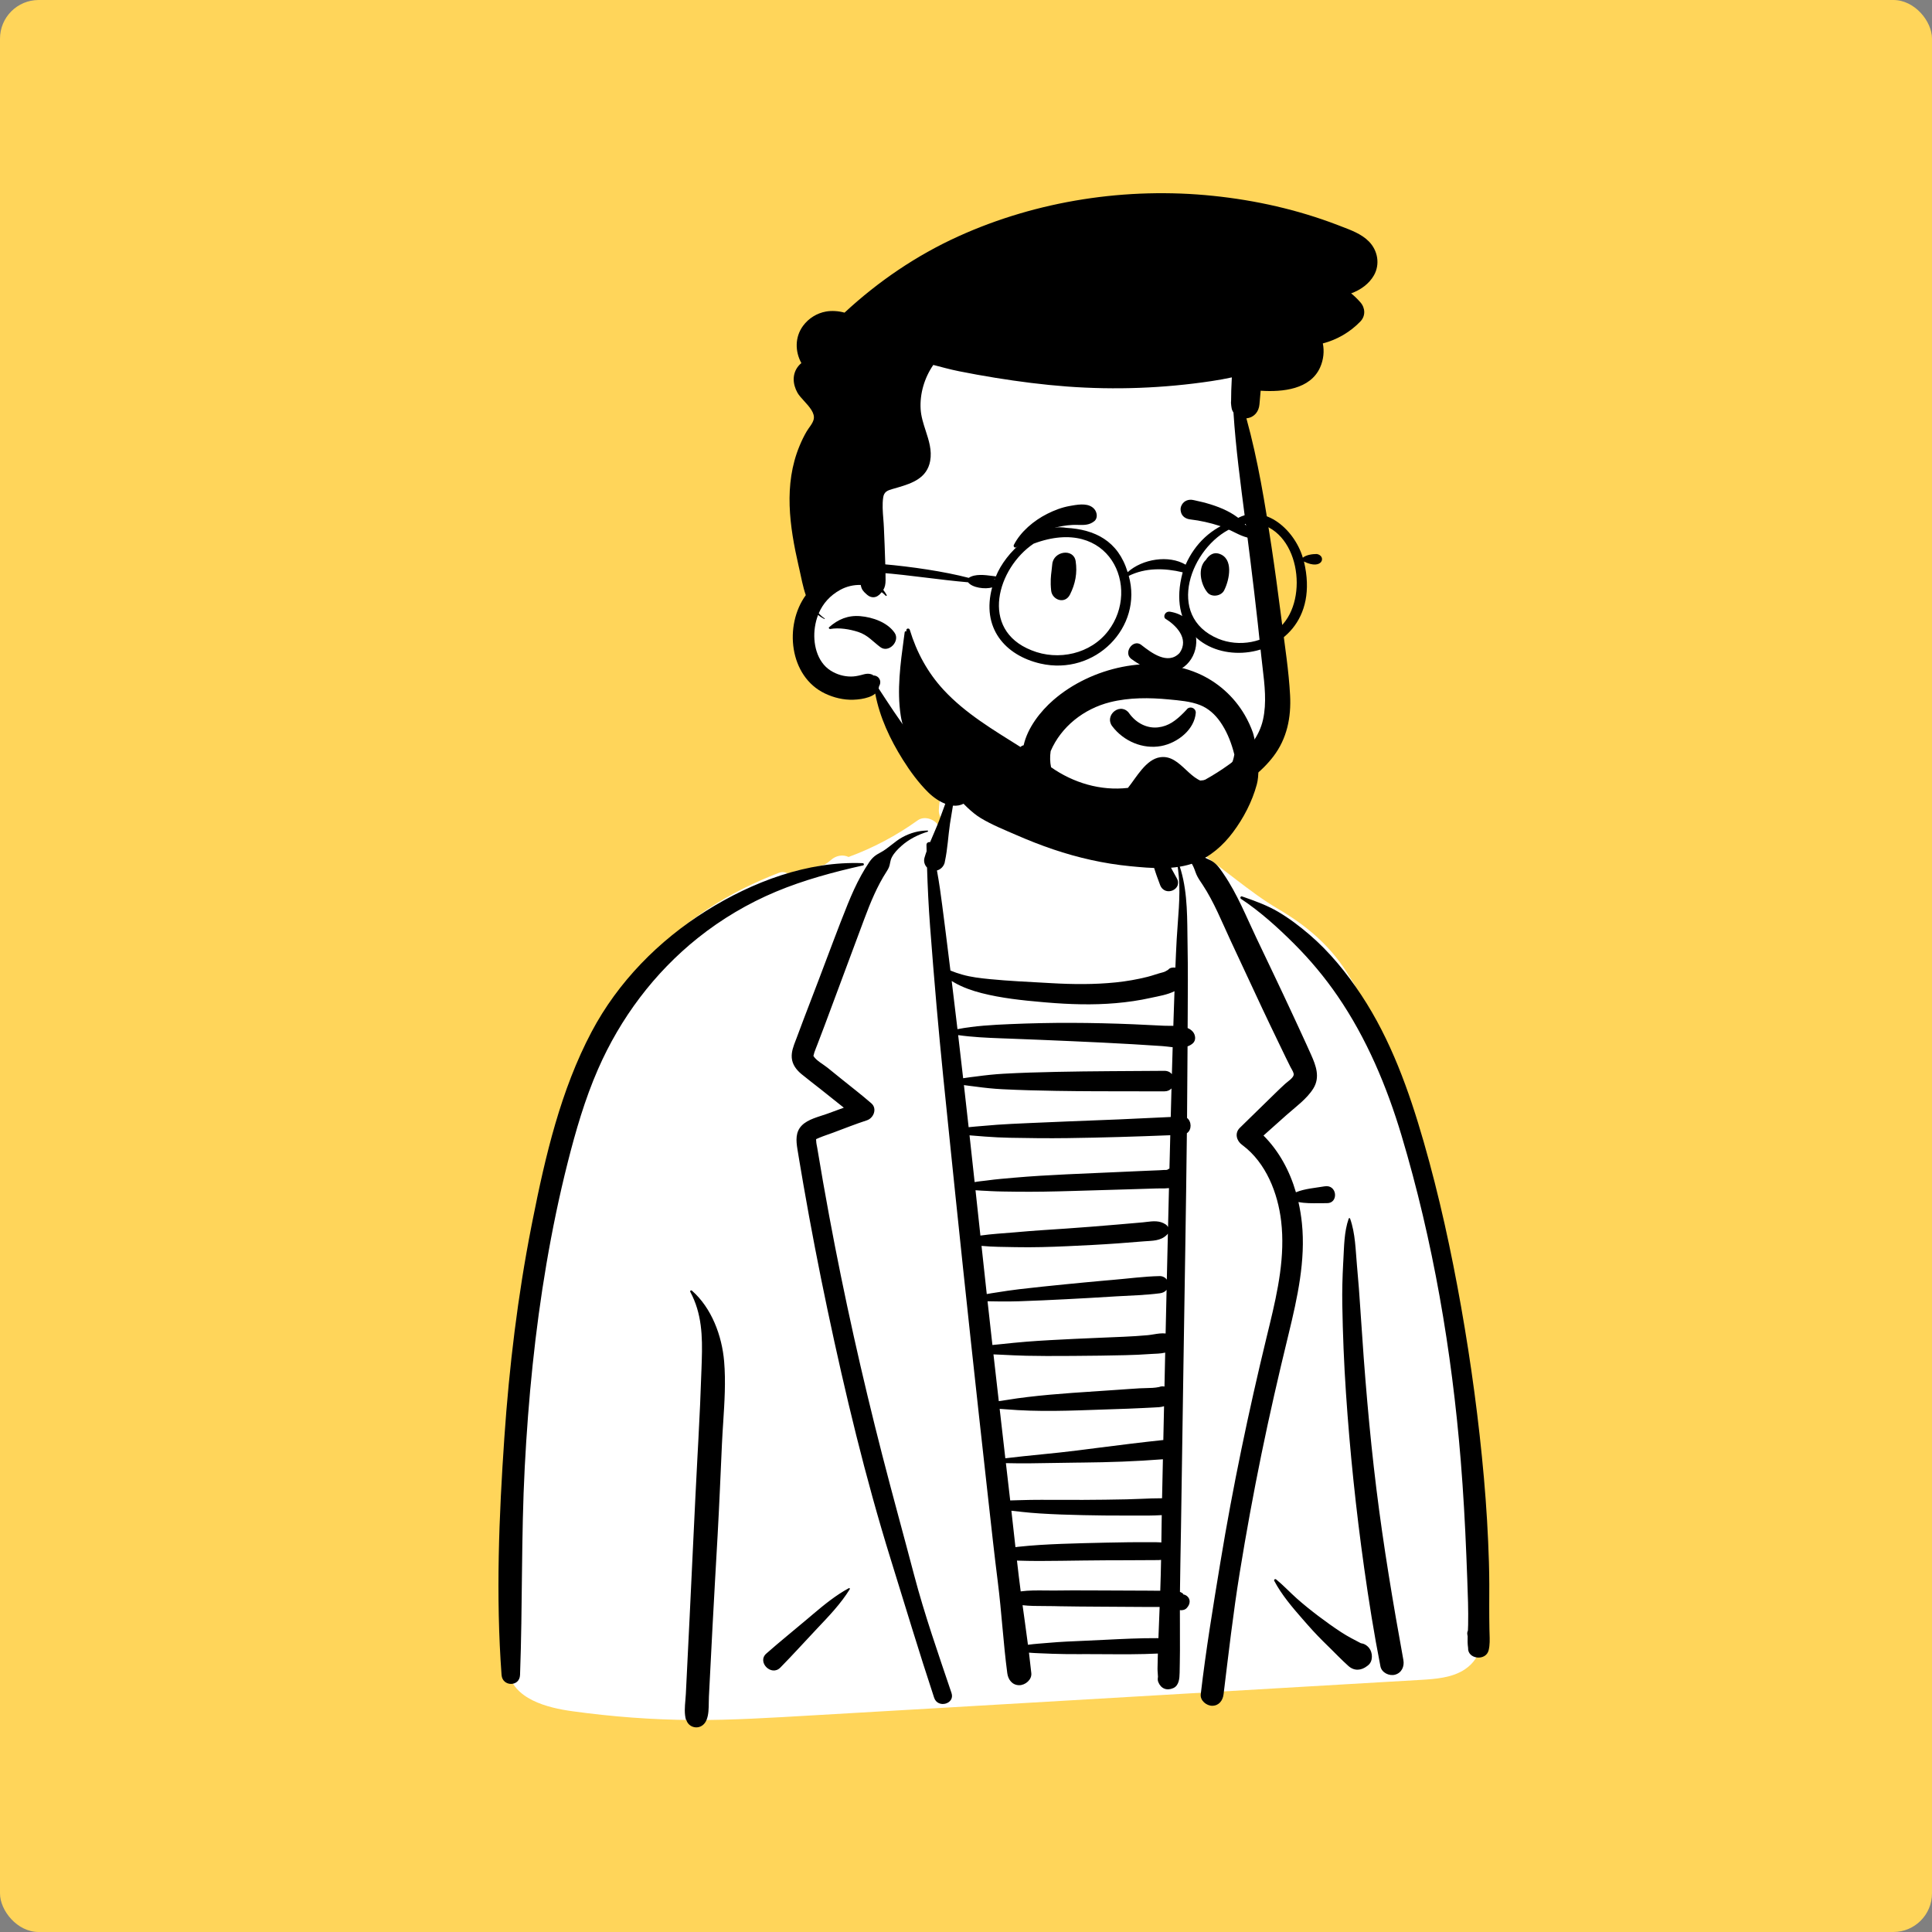
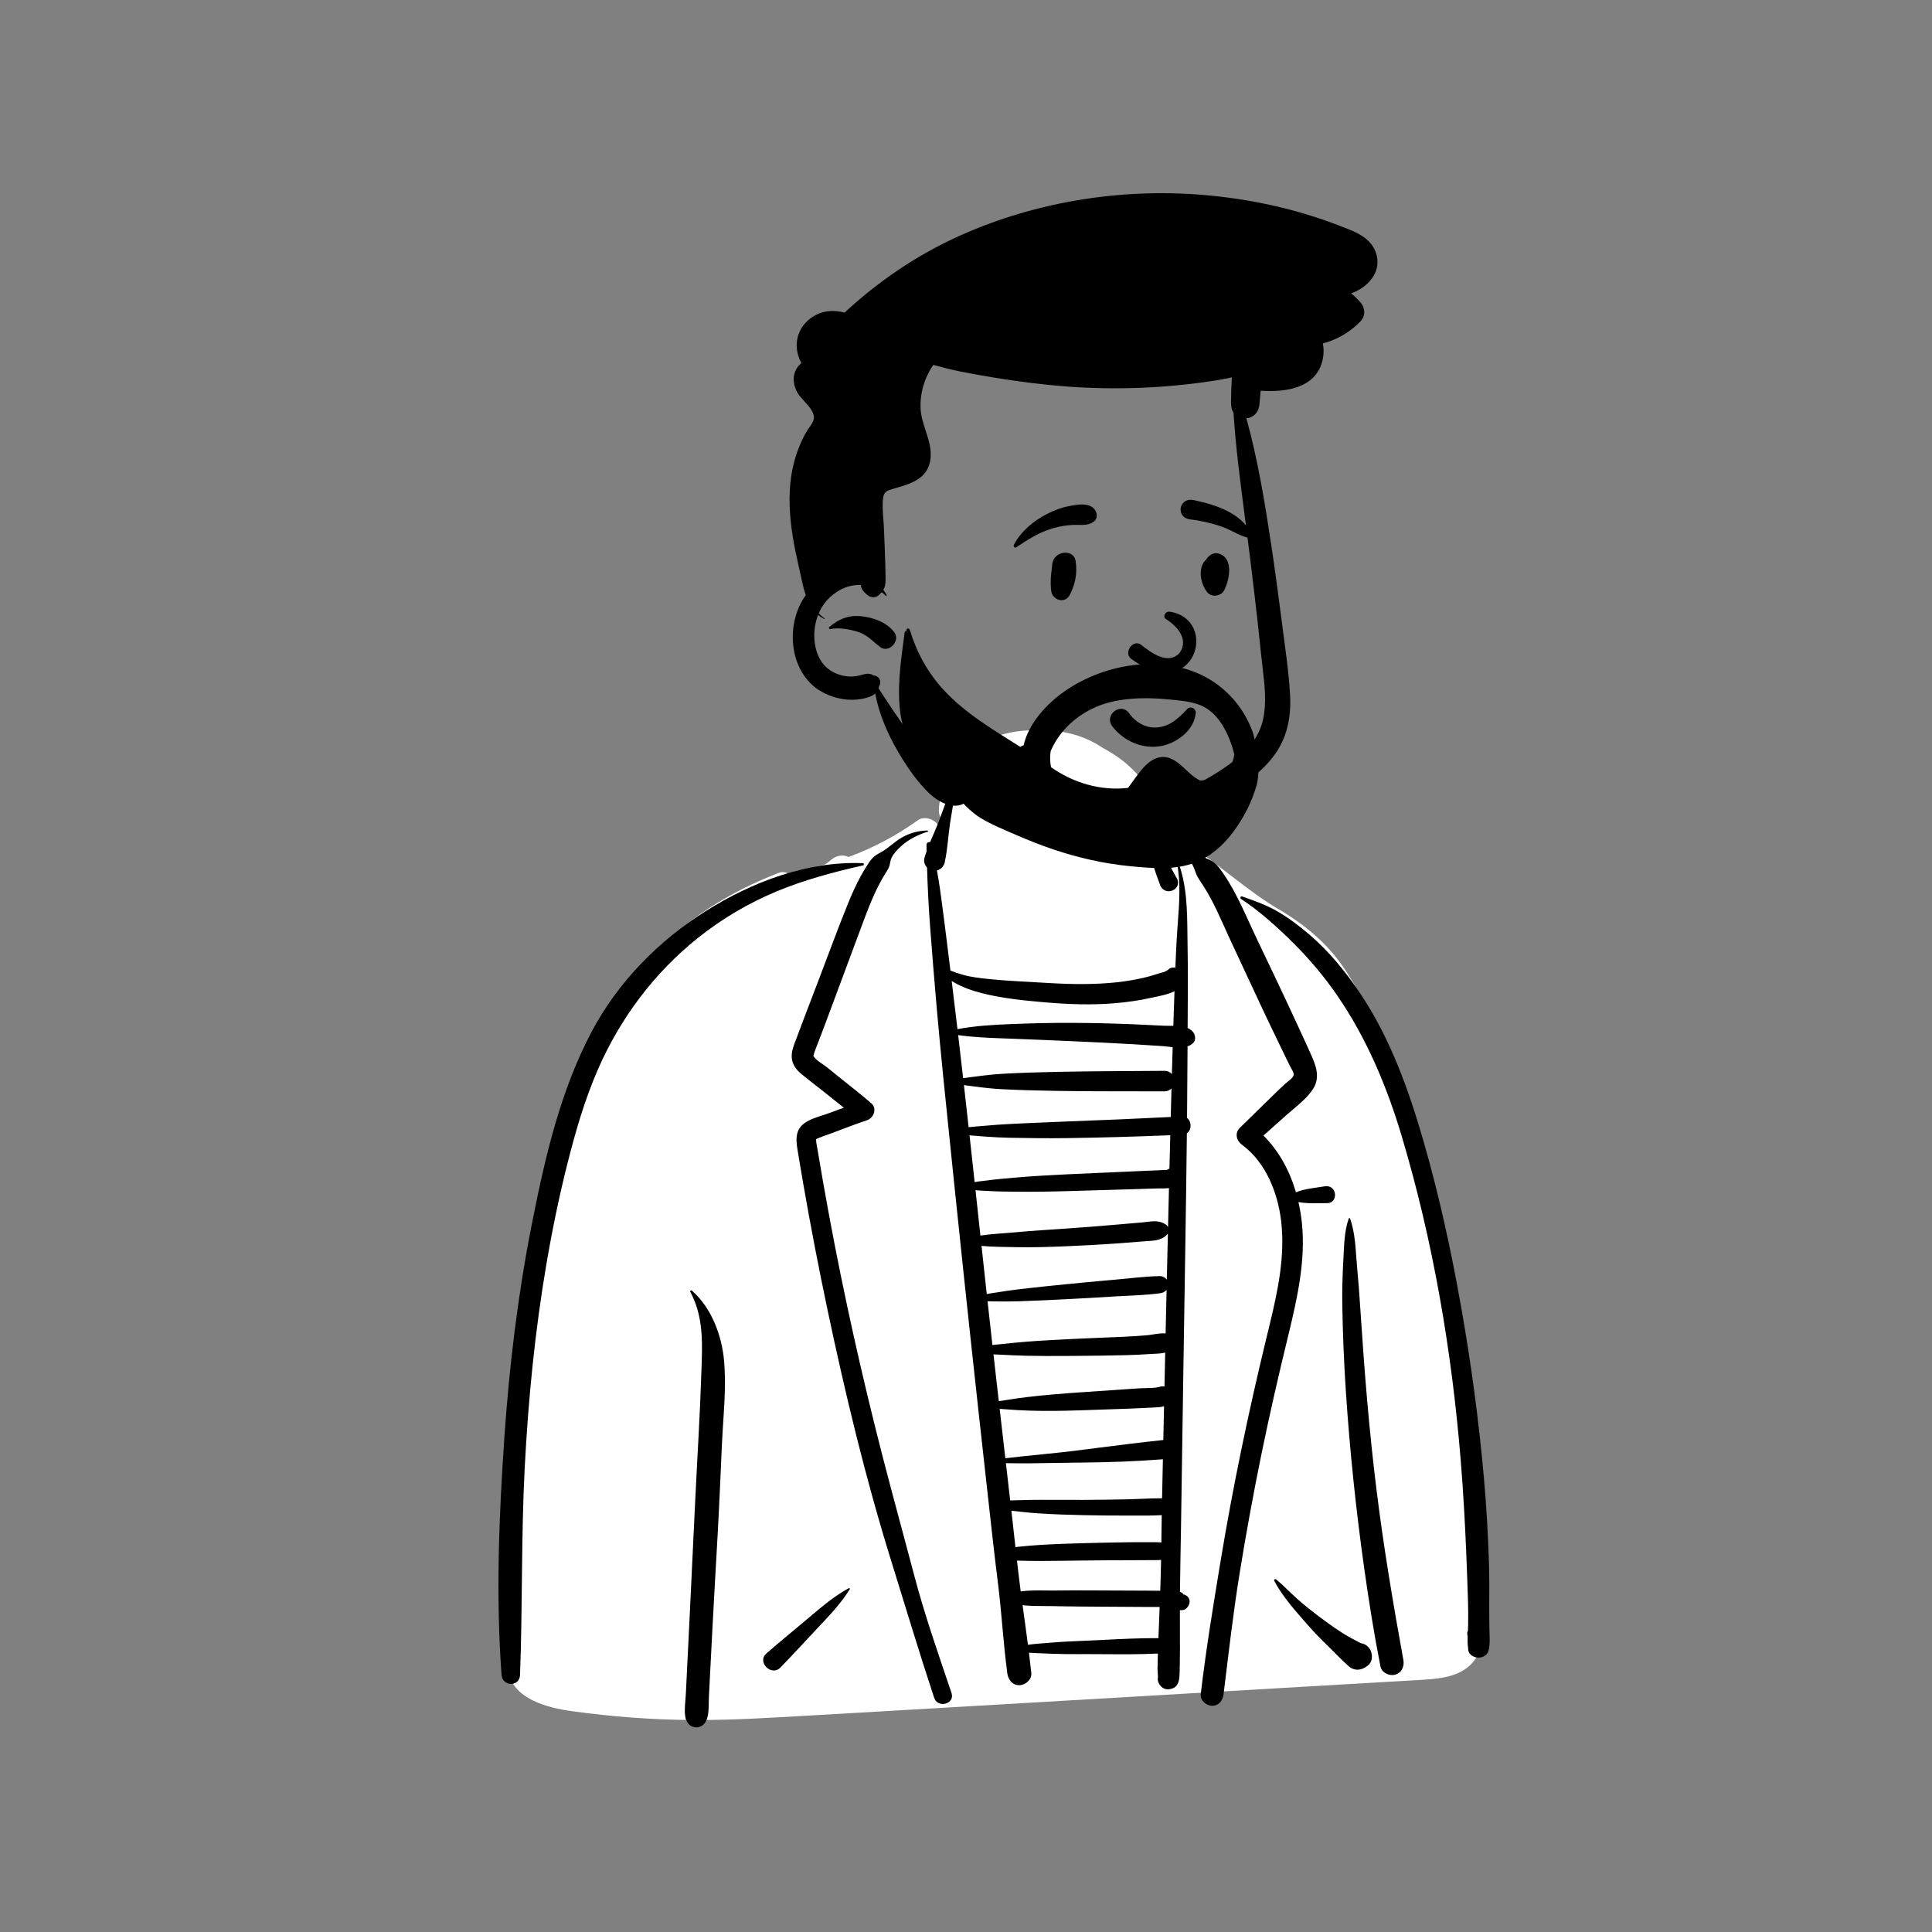
<svg xmlns="http://www.w3.org/2000/svg" viewBox="-350 -150 1500 1500" style="width: 585px; height: 585px; justify-content: center; align-self: center; transform: scale(1, 1);">
  <rect x="-350" y="-150" width="1500" height="1500" fill="#808080" stroke="none" />
-   <rect x="-350" y="-150" width="100%" height="100%" fill="#FFD55A" rx="30" />
  <g transform="rotate(0 421.797 595.566)">
    <g transform="translate(0 459)">
      <path d="M757.879 690.381C756.284 660.747 754.324 631.136 751.978 601.551C747.303 542.621 741.182 483.645 730.996 425.392C720.947 367.916 706.883 312.027 686.621 257.258C677.221 231.848 667.041 210.171 652.273 187.329C638.309 165.732 620.49 151.098 598.29 138.061C578.288 126.315 555.051 105.935 535.867 92.781C527.858 87.29 511.38 87.656 505.888 79.533C498.696 68.896 503.359 52.615 496.109 42.013C487.822 29.891 476.212 20.474 463.12 13.633C448.831 3.957 432.001 -0.423 415.126 0.18C390.242 -1.329 365.18 6.593 349.204 26.847C341.232 36.955 336.577 48.617 335.933 61.53C335.765 64.889 336.844 67.537 338.62 69.449C337.567 70.857 336.519 72.266 335.478 73.683C332.21 68.843 324.572 66.271 319.482 69.924C302.83 81.877 284.833 91.381 265.838 98.348C261.394 96.245 256.014 97.219 252.207 100.652C250.662 102.044 249.023 103.235 247.31 104.246C240.267 106.155 233.115 107.75 225.857 108.983C223.585 109.368 221.66 110.658 220.2 112.397C218.037 110.375 215.064 109.404 211.744 110.67C173.409 125.283 137.207 147.984 109.69 178.74C79.204 212.813 63.192 255.198 51.002 298.622C37.806 345.629 29.373 393.806 22.29 442.064C15.113 490.961 8.044 540.049 3.106 589.229C0.327 616.905 -0.733 644.832 0.525 672.63C1.152 686.522 2.421 700.37 4.442 714.13C4.913 717.349 5.406 721.057 6.2 724.758C3.787 724.289 0.913 726.329 1.402 729.594C4.808 752.335 32.302 758.959 51.264 761.577C82.281 765.86 113.459 768.235 144.774 768.418C175.547 768.597 206.315 766.622 237.024 764.853C268.508 763.04 299.991 761.218 331.474 759.372C457.613 751.977 583.759 744.662 709.899 737.264C721.423 736.588 734.582 735.673 744.453 728.989C757.984 719.825 758.68 705.263 757.879 690.381L757.879 690.381Z" transform="translate(43 -42)" fill="#FFFFFF" stroke="none" />
      <path d="M353.236 0.226C353.473 -0.181 354.101 0 354.109 0.463C354.23 7.644 352.99 14.941 351.767 22.138C351.348 24.6 350.932 27.05 350.572 29.48C349.157 39.044 348.703 49.139 346.656 58.601C346.614 59.042 346.529 59.476 346.408 59.903L346.31 60.227C345.446 62.878 343.199 65.125 340.442 65.827C341.309 70.631 342.126 75.443 342.813 80.281C343.993 88.597 345.07 96.925 346.129 105.255L347.397 115.253C348.594 124.675 349.758 134.101 350.909 143.528C353.836 144.752 356.823 145.762 359.882 146.637C366.927 148.653 374.143 149.473 381.413 150.186C396.219 151.638 411.138 152.311 425.995 153.136L429.178 153.315C445.882 154.272 462.677 154.442 479.339 152.728C487.601 151.878 495.798 150.452 503.855 148.431C507.949 147.404 511.928 145.87 516.014 144.866C517.369 144.533 518.58 143.765 519.938 142.945C520.541 142.183 521.387 141.606 522.489 141.383L522.788 141.331L523.083 141.288L523.185 141.242L523.177 141.274C524.013 141.161 524.807 141.162 525.556 141.264C525.854 133.914 526.177 126.564 526.582 119.216C526.811 115.057 527.125 110.861 527.441 106.644C528.623 90.848 529.826 74.769 526.664 59.328C526.53 58.67 527.425 58.438 527.658 59.054C534.512 77.111 534.719 96.64 534.922 115.795C534.952 118.61 534.982 121.417 535.032 124.21C535.353 141.854 535.247 159.509 535.141 177.159L535.141 177.248C535.119 180.892 535.097 184.537 535.079 188.181C536.606 188.831 537.968 189.712 539.047 190.948C541.202 193.418 541.822 197.712 539.047 200.096C537.817 201.153 536.456 201.887 535.012 202.396C534.935 220.919 534.804 239.444 534.618 257.968C538.141 260.689 538.47 267.15 534.485 269.835C533.822 329.823 532.732 389.813 531.828 449.792L529.934 575.63C529.682 592.396 529.264 609.161 529.114 625.925L529.233 625.972L529.653 626.166C530.358 626.498 531.409 627.034 531.626 627.582C531.683 627.726 531.698 627.824 531.691 627.898C532.847 628.06 533.992 628.606 534.983 629.546C537.429 631.87 536.932 635.373 534.983 637.74L534.462 638.373C533.247 639.848 530.94 640.416 529.056 640.116C529.063 643.51 529.074 646.904 529.085 650.299C529.108 657.368 529.132 664.438 529.109 671.507C529.099 674.703 529.05 677.899 528.995 681.095L528.863 688.758C528.776 693.13 528.388 698.688 523.909 700.652C518.856 702.869 514.325 701.053 512.279 695.921C511.725 694.531 511.844 693.236 512.046 691.862C512.02 690.998 511.948 690.076 511.876 689.156C511.777 687.877 511.677 686.602 511.7 685.488L511.867 677.499C511.893 676.267 511.943 675.036 511.978 673.804L511.832 673.819C498.225 674.48 484.546 674.395 470.891 674.311C466.528 674.284 462.168 674.257 457.814 674.255L449.815 674.266C443.142 674.272 436.454 674.236 429.79 673.981L427.292 673.875C422.303 673.641 417.056 673.566 411.884 673.12C412.543 678.429 413.159 683.742 413.708 689.06C414.228 694.103 409.023 698.388 404.38 698.388C398.866 698.388 395.712 694.054 395.052 689.06C391.936 665.504 390.661 641.728 387.684 618.157C385.018 597.045 382.706 575.885 380.356 554.733L379.57 547.682C370.97 470.706 362.62 393.701 354.633 316.658L350.915 280.643C347.159 244.343 343.381 208.041 340.195 171.688C338.373 150.904 336.694 130.116 335.114 109.312C333.955 94.028 333.227 78.829 332.753 63.575C330.884 61.652 329.947 58.844 330.775 55.944C331.259 54.252 331.822 52.569 332.416 50.889C332.379 49.238 332.34 47.588 332.308 45.935C332.278 44.371 333.866 43.566 335.137 43.825C337.447 38.232 339.991 32.687 342.114 27.148C345.55 18.182 348.382 8.521 353.236 0.226ZM504.361 17.19C504.06 16.619 503.145 16.758 502.99 17.369C502.082 20.949 502.348 24.958 502.6 28.749C502.654 29.556 502.707 30.352 502.748 31.132C503.018 36.313 503.851 41.482 504.786 46.581C506.701 57.032 509.866 67.258 513.717 77.148C517.447 86.732 531.64 80.483 526.571 71.729C521.453 62.888 517.16 53.717 513.521 44.173C511.779 39.605 510.306 34.947 508.727 30.323C507.26 26.022 506.474 21.204 504.361 17.19ZM333.236 35.746C333.734 35.596 333.652 34.825 333.112 34.825C326.176 34.901 319.89 36.651 313.78 39.931C307.555 43.272 302.69 48.706 296.491 51.947C292.614 53.974 290.343 55.765 287.841 59.439C285.608 62.715 283.553 66.112 281.637 69.583C277.663 76.781 274.3 84.276 271.214 91.891C263.414 111.133 256.311 130.683 248.895 150.076L237.225 180.595C235.339 185.525 233.5 190.471 231.666 195.42L231.487 195.899C231.247 196.535 231 197.172 230.752 197.811C229.069 202.149 227.357 206.564 227.725 211.276C228.139 216.564 231.377 220.739 235.348 223.991C240.164 227.933 245.127 231.709 250.013 235.563C256.07 240.34 262.067 245.226 268.139 250.006C264.017 251.529 259.879 253.006 255.771 254.539L255.302 254.711C248.846 257.053 240.423 258.822 235.517 263.816C230.492 268.931 231.077 275.665 232.105 282.129L233.604 291.198C234.633 297.364 235.683 303.526 236.754 309.685C242.41 342.215 248.655 374.643 255.483 406.947C269.259 472.126 284.835 537.148 304.601 600.788C315.726 636.604 326.499 672.529 338.275 708.143C341.087 716.646 354.628 712.969 351.745 704.43C341.527 674.149 330.826 643.674 322.693 612.755C314.54 581.755 305.984 550.861 298.006 519.814C282.211 458.335 268.362 396.38 256.77 333.969C253.493 316.32 250.388 298.64 247.459 280.93C247.199 279.36 246.746 277.695 246.713 276.097C246.703 275.622 246.657 275.295 246.624 275.06C246.551 274.539 246.54 274.461 247.108 274.206L249.222 273.293C252.694 271.843 256.351 270.7 259.864 269.386C268.56 266.132 277.209 262.69 286.037 259.814C291.305 258.097 294.244 250.733 289.52 246.621C282 240.072 274.048 233.979 266.295 227.71L255.421 218.919C252.263 216.366 246.692 213.43 244.603 209.916L244.519 209.769C244.765 209.337 245.093 207.558 245.196 207.263C245.946 205.102 246.828 202.983 247.648 200.848C249.543 195.92 251.439 190.993 253.283 186.045C256.621 177.083 259.96 168.12 263.297 159.158L273.654 131.343L284.018 103.532C288.777 90.777 293.982 78.038 301.409 66.569L301.632 66.221C302.933 64.171 303.571 62.745 304.016 60.185L304.102 59.71C304.37 58.293 304.735 56.926 305.396 55.632C307.122 52.25 309.937 49.399 312.733 46.887C318.577 41.637 325.74 38 333.236 35.746ZM520.165 48.512C528.066 47.762 534.176 50.133 541.188 52.855C541.747 53.072 542.312 53.291 542.883 53.511C546.257 54.808 549.452 56.307 552.689 57.859C556.742 59.802 559.348 63.237 561.843 66.87L563.177 68.827C573.568 84.051 580.558 101.615 588.445 118.19C597.671 137.579 606.989 156.926 616.018 176.407L620.474 186.005C622.702 190.804 624.923 195.606 627.11 200.423L630.891 208.807C634.688 217.31 638.093 226.305 632.68 235.077C627.647 243.235 618.724 249.547 611.659 255.853C605.765 261.115 599.87 266.376 593.973 271.636C606.162 283.842 614.345 299.211 619.155 315.693C625.989 312.846 634.33 312.3 641.396 311.068C651.287 309.344 652.499 324.318 643.164 324.135C641.252 324.097 639.248 324.125 637.196 324.152C631.86 324.225 626.22 324.301 621.11 323.252C622.339 328.668 623.231 334.166 623.798 339.679C626.77 368.574 620.276 397.637 613.504 425.595L612.946 427.89C605.591 458.15 598.617 488.489 592.378 519C586.125 549.576 580.5 580.281 575.507 611.088C570.425 642.445 566.829 673.975 562.964 705.498C562.379 710.269 559.377 714.358 554.105 714.358C549.713 714.358 544.693 710.259 545.245 705.498C549.233 671.17 554.889 637.022 560.508 602.929C570.187 544.216 582.368 486.014 596.381 428.194L598.829 418.125C605.134 392.01 610.854 365.102 607.691 338.165C605.115 316.23 595.944 292.844 577.818 279.22L577.266 278.81C573.032 275.705 571.403 269.767 575.573 265.678C578.227 263.076 580.884 260.476 583.542 257.879L599.498 242.301L602.715 239.155C605.398 236.536 608.093 233.933 610.868 231.41C612.548 229.884 617.103 226.974 617.436 224.464C617.609 223.16 616.416 221.072 615.525 219.513C615.296 219.113 615.088 218.747 614.927 218.439L611.325 211.17C609.28 207.025 607.298 202.85 605.301 198.681C601.163 190.045 596.965 181.435 592.917 172.756L568.596 120.644C561.735 105.942 555.623 90.421 546.653 76.829L544.885 74.18C543.409 71.949 542.105 69.801 541.171 67.073C540.274 64.448 539.148 61.566 537.49 59.326C533.605 54.069 526.179 51.087 519.966 49.986C519.068 49.826 519.394 48.586 520.165 48.512ZM282.839 60.163C240.016 58.419 197.26 74.617 161.341 97.127C124.384 120.289 92.788 152.412 72.322 191.075C48.35 236.362 36.39 287.58 26.474 337.587L25.55 342.271C14.943 396.321 8.356 451.14 4.584 506.074C0.389 567.182 -2.124 629.309 2.412 690.46C3.089 699.597 16.409 699.779 16.755 690.46C18.757 636.674 17.6 582.858 20.407 529.08C23.166 476.213 28.351 423.437 37.257 371.236C41.766 344.809 47.189 318.54 53.769 292.551C59.987 267.994 67.108 243.446 77.267 220.194C94.611 180.501 120.951 145.288 154.839 118.216C173.206 103.543 193.828 91.333 215.516 82.265C237.141 73.224 260.234 67.012 283.076 61.912C284.087 61.687 283.813 60.203 282.839 60.163ZM577.297 85.987C576.145 85.59 575.57 87.254 576.503 87.872C591.337 97.696 605.193 110.208 617.767 122.785C630.262 135.284 641.533 148.751 651.523 163.331C674.028 196.173 689.721 233.482 701.104 271.488C725.613 353.331 740.204 438.886 747.114 523.956C749.1 548.396 750.47 572.907 751.455 597.407C751.948 609.667 752.436 621.933 752.775 634.199C752.936 640.016 752.942 645.812 752.848 651.631C752.824 653.061 752.757 654.516 752.682 655.98C752.223 656.912 752.023 657.996 752.258 659.167C752.34 659.576 752.414 659.976 752.482 660.37C752.37 663.422 752.387 666.468 752.819 669.415C752.348 678.273 766.678 679.89 768.786 671.223C769.792 667.089 769.636 662.714 769.483 658.411C769.436 657.11 769.39 655.816 769.377 654.537L769.266 645.821C769.233 642.916 769.214 640.011 769.238 637.104C769.332 625.802 769.343 614.512 769.006 603.214C768.352 581.252 767.051 559.353 765.113 537.467C761.179 493.038 755.193 448.721 747.434 404.8C739.798 361.582 730.446 318.486 718.299 276.298C706.906 236.731 692.797 197.187 669.981 162.658C658.609 145.451 645.23 128.942 629.503 115.517C621.905 109.031 613.952 102.985 605.339 97.91C597.324 93.187 588.237 89.785 579.41 86.718L577.297 85.987ZM351.902 151.645C353.271 162.944 354.619 174.245 355.964 185.548L356.373 189.046C369.698 186.456 383.741 185.697 397.178 185.126C413.113 184.448 429.02 184.099 444.969 184.148C460.902 184.196 476.811 184.573 492.731 185.231C500.686 185.559 508.64 185.939 516.59 186.371C517.995 186.447 519.554 186.448 521.189 186.449C522.1 186.45 523.034 186.45 523.977 186.464C524.034 184.688 524.083 182.912 524.144 181.137C524.386 173.943 524.623 166.749 524.87 159.556C519.493 162.318 512.502 163.432 507.098 164.609L506.481 164.745C497.558 166.749 488.447 168.048 479.339 168.842C461.453 170.402 443.381 169.819 425.512 168.308L422.382 168.04C406.691 166.68 390.423 164.955 375.211 161.072C367.965 159.223 360.474 156.635 353.981 152.884C353.306 152.494 352.609 152.081 351.902 151.645ZM360.786 227.14C359.517 215.978 358.227 204.818 356.912 193.662C367.864 195.21 379.131 195.731 390.211 196.143L397.178 196.397C413.11 196.987 429.042 197.664 444.969 198.357C460.892 199.05 476.819 199.829 492.731 200.742C500.356 201.179 507.978 201.665 515.597 202.197C518.076 202.37 520.755 202.774 523.457 203.059C523.246 210.027 523.041 216.994 522.847 223.961C521.566 222.409 519.615 221.369 516.987 221.39C489.012 221.611 461.015 221.607 433.046 222.201C419.379 222.491 405.723 222.88 392.075 223.652C385.061 224.048 378.054 224.802 371.09 225.749C367.849 226.19 364.26 226.52 360.786 227.14ZM361.389 232.471C362.621 243.362 363.839 254.256 365.041 265.151C368.825 264.719 372.654 264.48 376.267 264.155C383.552 263.502 390.871 262.93 398.178 262.594L412.782 261.916C422.517 261.466 432.251 261.03 441.993 260.675C468.655 259.702 495.316 258.587 521.962 257.226C522.15 249.837 522.344 242.448 522.542 235.059C521.263 236.429 519.415 237.33 516.987 237.324C509.269 237.303 501.549 237.301 493.829 237.298C473.567 237.291 453.3 237.284 433.046 236.951C419.045 236.72 405.06 236.381 391.075 235.663C384.232 235.312 377.351 234.596 370.56 233.655C367.664 233.254 364.495 232.968 361.389 232.471ZM441.993 273.621C468.542 273.265 495.075 272.455 521.604 271.387L520.959 297.296L520.653 297.415C520.147 297.628 519.67 297.908 519.226 298.245C519.053 298.264 518.864 298.286 518.65 298.313L518.186 298.375C517.098 298.319 515.981 298.399 514.875 298.478C514.325 298.518 513.777 298.557 513.236 298.579C509.936 298.716 506.636 298.849 503.335 298.988C501.025 299.086 498.715 299.186 496.406 299.289L482.545 299.909C468.686 300.525 454.822 301.09 440.965 301.757C427.433 302.408 413.87 303.174 400.374 304.363C393.443 304.973 386.481 305.526 379.584 306.475L378.954 306.559C376.178 306.914 372.868 307.185 369.7 307.774C368.39 295.672 367.07 283.572 365.739 271.474C368.959 271.784 372.193 271.972 375.271 272.231L377.696 272.426C384.17 272.922 390.703 273.232 397.182 273.368C412.124 273.68 427.049 273.821 441.993 273.621ZM520.589 312.452C518.541 312.701 516.388 312.693 514.337 312.685C513.273 312.681 512.236 312.677 511.255 312.709C503.996 312.946 496.736 313.166 489.476 313.38L445.915 314.666C431.084 315.103 416.201 315.431 401.364 315.221C394.838 315.129 388.282 315.118 381.758 314.764L379.584 314.632C376.899 314.453 373.604 314.428 370.386 314.101L374.185 349.288C382.914 348.027 391.909 347.555 400.563 346.816L402.412 346.653C415.176 345.49 428.001 344.721 440.788 343.855C453.905 342.967 467.003 341.889 480.102 340.786C486.649 340.236 493.195 339.687 499.737 339.085L500.546 339.006C501.376 338.919 502.199 338.819 503.016 338.72C508.28 338.082 513.272 337.477 518.009 340.631C518.81 341.163 519.437 341.875 519.866 342.672C520.105 332.599 520.339 322.525 520.589 312.452ZM660.13 336.125C660.318 335.589 661.026 335.596 661.214 336.125C665.31 347.587 665.457 360.52 666.545 372.603L666.63 373.531C667.674 384.551 668.46 395.585 669.191 406.628L669.463 410.77C672.396 455.82 676.062 500.82 681.586 545.633C687.091 590.277 694.534 634.61 702.583 678.855C703.48 683.781 701.299 688.799 696.133 690.218C691.578 691.469 685.732 688.664 684.77 683.767C679.773 658.371 675.732 632.941 672.127 607.325C665.781 562.218 661.044 516.903 658 471.453C656.471 448.626 655.531 425.808 655.156 402.932C654.984 392.318 655.259 381.679 655.825 371.076L655.961 368.63C656.584 357.793 656.521 346.46 660.13 336.125ZM519.043 348.655C519.32 348.383 519.548 348.091 519.743 347.789C519.463 359.705 519.183 371.621 518.913 383.538C517.759 381.808 515.481 380.712 513.467 380.753C501.245 381.003 488.908 382.693 476.725 383.718L470.597 384.247C460.387 385.151 450.187 386.156 439.983 387.145C428.052 388.302 416.141 389.584 404.233 390.955C398.274 391.641 392.343 392.578 386.418 393.51C384.067 393.88 381.585 394.236 379.119 394.701C377.754 382.236 376.399 369.77 375.052 357.303C383.823 358.141 392.829 358.11 401.428 358.286C414.856 358.56 428.357 358.145 441.772 357.542C454.88 356.953 467.995 356.292 481.084 355.347C487.632 354.875 494.176 354.352 500.717 353.802L501.127 353.769C507.8 353.247 514.007 353.631 519.043 348.655ZM518.738 391.439C517.505 393.005 515.663 393.826 513.467 394.11C502.028 395.594 490.295 395.832 478.759 396.532L476.725 396.66C464.814 397.445 452.896 398.061 440.976 398.694C428.731 399.344 416.488 399.874 404.233 400.301C399.031 400.482 393.802 400.503 388.591 400.437L386.359 400.403C384.219 400.367 381.978 400.372 379.732 400.299C380.975 411.619 382.23 422.938 383.503 434.254C385.793 434.005 388.082 433.815 390.303 433.58C396.849 432.888 403.387 432.204 409.948 431.687C422.38 430.707 434.821 430.118 447.276 429.502C460.019 428.871 472.769 428.451 485.514 427.856C491.693 427.567 497.87 427.208 504.031 426.64C505.457 426.509 506.971 426.261 508.521 426.007C511.668 425.492 514.966 424.951 517.983 425.313C518.229 414.021 518.485 402.73 518.738 391.439ZM150.208 392.06C149.534 391.469 148.518 392.206 148.956 393.026C157.975 409.9 158.452 427.543 157.851 446.231L157.645 452.437C157.012 471.049 156.224 489.62 155.197 508.239L154.449 522.069C152.251 563.561 150.425 605.062 148.379 646.562L145.482 705.275C145.405 706.823 145.267 708.426 145.126 710.054C144.679 715.216 144.21 720.637 145.636 725.381L145.83 725.231L145.896 725.459C148.022 732.384 158.14 733.667 161.546 725.381C163.197 721.365 163.248 716.392 163.296 711.738C163.312 710.197 163.327 708.69 163.401 707.266L166.166 653.528C167.395 629.639 168.829 605.763 170.16 581.879C171.471 558.338 172.436 534.777 173.51 511.225C173.762 505.686 174.122 500.095 174.484 494.479C175.502 478.657 176.533 462.638 175.219 447.027C173.538 427.079 165.521 405.498 150.208 392.06ZM506.61 441.218C510.033 441.002 514.095 441.046 517.659 440.166L517.094 466.521C515.663 466.215 514.234 466.338 512.947 466.874C509.694 467.588 506.057 467.658 502.55 467.725C500.933 467.756 499.344 467.786 497.832 467.879C495.026 468.051 492.222 468.239 489.417 468.434L481.003 469.027C469.123 469.86 457.235 470.588 445.357 471.449C433.787 472.287 422.211 473.28 410.695 474.66C405.378 475.297 400.109 476.009 394.83 476.901C392.769 477.249 390.607 477.509 388.455 477.851C387.075 465.747 385.692 453.644 384.323 441.538C386.335 441.639 388.341 441.704 390.303 441.803C396.853 442.131 403.393 442.452 409.948 442.604C420.168 442.842 430.378 442.817 440.594 442.757L448.257 442.709C461.001 442.631 473.749 442.474 486.489 442.16C492.989 442 499.491 441.754 505.976 441.262L506.61 441.218ZM516.766 481.795C514.337 482.602 511.47 482.654 508.325 482.798L500.21 483.202C496.449 483.386 492.687 483.56 488.923 483.697C476.382 484.156 463.841 484.585 451.298 484.984C438.445 485.392 425.53 485.629 412.675 485.224C406.378 485.025 400.134 484.695 393.856 484.17C392.304 484.04 390.722 483.955 389.137 483.843C390.598 496.63 392.065 509.415 393.537 522.2C412.066 519.926 430.738 518.51 449.244 516.158L465.978 514.021C482.703 511.887 499.415 509.793 516.201 508.027L516.766 481.795ZM453.046 525.535C474.065 525.328 494.916 524.633 515.879 522.969L515.227 553.247C509.912 553.233 504.572 553.458 499.241 553.683C495.391 553.846 491.546 554.008 487.718 554.08C476.458 554.292 465.198 554.482 453.936 554.506C448.543 554.517 443.149 554.499 437.756 554.482L437.728 554.482C432.202 554.464 426.678 554.445 421.154 554.458C415.85 554.47 410.567 554.518 405.266 554.709C402.66 554.803 399.981 554.804 397.315 554.928C396.196 545.279 395.086 535.628 393.973 525.977C406.424 526.306 418.923 526.073 431.393 525.84C437.57 525.724 443.74 525.609 449.892 525.562L453.046 525.535ZM398.237 562.923C399.327 572.34 400.35 581.773 401.393 591.203C402.086 591.096 402.788 591.004 403.503 590.929C409.127 590.341 414.739 589.837 420.383 589.487C431.634 588.79 442.884 588.422 454.153 588.12C465.741 587.809 477.331 587.571 488.923 587.407C494.555 587.328 500.182 587.336 505.814 587.375C506.54 587.38 507.268 587.377 508 587.374L508.036 587.374C509.947 587.367 511.863 587.36 513.762 587.487C514.076 587.508 514.377 587.541 514.675 587.575L514.873 573.417C514.907 571.058 514.943 568.699 514.981 566.34C508.174 566.76 501.279 566.726 494.437 566.693L494.425 566.693C492.521 566.683 490.622 566.674 488.73 566.674L486.725 566.679C475.796 566.729 464.863 566.579 453.936 566.352C442.663 566.117 431.413 565.749 420.16 565.027C415.601 564.736 411.075 564.347 406.541 563.847L404.273 563.588C402.3 563.355 400.268 563.167 398.237 562.923ZM512.769 601.232C513.358 601.207 513.912 601.153 514.456 601.089C514.31 608.921 514.124 616.749 513.836 624.567L513.817 625.062L503.986 624.981C492.019 624.883 480.054 624.844 468.088 624.83C464.858 624.826 461.628 624.812 458.397 624.798C449.993 624.761 441.588 624.724 433.188 624.868L432.082 624.883C429.749 624.905 427.352 624.877 424.922 624.848C418.476 624.772 411.798 624.693 405.467 625.548C404.419 617.595 403.47 609.623 402.562 601.645C408.176 601.802 413.774 601.951 419.39 601.941C430.981 601.918 442.563 601.717 454.153 601.577C465.411 601.441 476.67 601.373 487.93 601.374C493.561 601.375 499.19 601.337 504.82 601.288C505.727 601.281 506.636 601.285 507.546 601.289L507.56 601.289C509.298 601.297 511.038 601.305 512.769 601.232ZM602.345 617.406C601.826 616.417 603.012 615.615 603.818 616.27C609.428 620.832 614.456 626.274 619.873 631.088C625.238 635.857 630.803 640.305 636.52 644.643C642.261 648.999 648.127 653.181 654.151 657.138C659.148 660.42 664.298 663.049 669.531 665.774C671.954 666.086 674.198 667.275 675.994 669.53C678.834 673.096 679.136 679.82 675.197 682.916L674.49 683.471C669.893 687.084 664.436 687.524 659.911 683.471C654.858 678.947 650.082 673.968 645.23 669.186L643.772 667.758C638.558 662.69 633.471 657.458 628.675 651.991L624.333 647.052C616.279 637.867 607.895 627.968 602.345 617.406ZM272.774 623.837C273.078 623.341 272.484 622.807 272.004 623.067C262.047 628.46 253.111 635.726 244.433 643.057L239.805 646.98C229.221 655.948 218.352 664.664 207.953 673.836C200.557 680.361 211.83 691.832 218.838 684.721C228.537 674.877 237.809 664.533 247.316 654.492C256.41 644.886 265.819 635.14 272.774 623.837ZM406.915 636.272L408.614 648.557C409.462 654.7 410.303 660.846 411.101 666.995C416.522 666.253 422.068 665.942 427.292 665.479C436.437 664.669 445.645 664.277 454.817 663.898C460.176 663.677 465.541 663.41 470.911 663.143C484.549 662.465 498.21 661.786 511.832 661.854C512.027 661.855 512.211 661.868 512.395 661.883L513.337 637.644L499.997 637.623C488.695 637.605 477.395 637.509 466.093 637.412C455.914 637.325 445.732 637.311 435.555 637.099L431.193 636.995C428.746 636.929 426.218 636.927 423.651 636.925C418.12 636.921 412.405 636.917 406.915 636.272Z" transform="translate(37 0.999)" fill="#000000" fill-rule="evenodd" stroke="none" />
    </g>
    <g transform="translate(225 0)">
      <g>
        <g>
-           <path d="M333.415 93.222C329.554 69.862 342.226 65.016 333.415 42.811C313.833 1.667 260.468 3.44 221.308 0.277C177.63 -1.397 133.422 4.369 93.156 21.875C83.538 26.056 74.287 30.973 65.419 36.56C57.751 41.391 58.805 50.577 63.64 55.588C28.775 104.96 48.716 171.232 20.897 223.202C15.758 232.491 8.961 240.821 4.494 250.487C-2.296 265.18 -2.731 286.233 12.667 295.99C34.354 307.631 46.456 284.584 57.112 317.993C110.33 434.483 217.329 441.044 318.905 380.31C327.693 375.422 336.662 369.897 343.298 362.217C358.361 345.266 356.587 321.428 356.92 300.259C357.106 287.854 357.137 275.447 357.016 263.039C356.542 212.781 339.885 143.065 333.415 93.222Z" transform="translate(52 80)" fill="#FFFFFF" stroke="none" />
          <path d="M328.858 2.057C261.958 -4.863 192.397 5.687 131.067 33.507C98.618 48.227 68.817 68.487 42.698 92.737C37.928 91.397 32.708 91.117 28.368 91.867C21.268 93.097 14.768 97.157 10.508 102.957C4.028 111.757 4.258 122.977 9.178 131.897C8.397 132.526 7.678 133.247 7.018 134.026C1.828 140.217 2.368 148.207 6.178 154.977C7.243 156.875 9.161 158.976 11.19 161.199C15.33 165.734 19.936 170.779 18.728 175.657C17.918 178.967 14.978 182.067 13.268 184.977C11.138 188.597 9.338 192.377 7.738 196.257C-4.718 226.333 -0.002 258.647 7.025 289.34L7.657 292.088C9.047 298.235 10.327 305.444 12.618 312.087C-4.372 335.487 -0.292 375.167 27.498 388.417C34.328 391.677 41.928 393.517 49.518 393.267C53.478 393.127 57.608 392.587 61.358 391.287C63.228 390.637 65.078 389.807 66.528 388.477C70.008 406.887 77.958 423.847 87.948 439.797C93.578 448.767 100.108 457.727 107.668 465.177C115.658 473.037 129.448 480.717 139.189 471.047C142.508 467.757 141.439 462.647 137.788 460.207C130.948 455.607 123.708 452.787 117.668 446.937C110.948 440.427 104.588 433.397 98.588 426.227C90.031 416.005 82.512 404.857 75.157 393.666L69.158 384.517C69.171 384.487 69.182 384.457 69.192 384.427L69.248 384.237C69.264 384.143 69.279 384.052 69.293 383.963L69.439 383.026C69.472 382.954 69.516 382.863 69.566 382.753L69.808 382.207C71.647 378.677 69.358 374.617 65.358 374.446C64.072 374.446 63.894 374.407 64.818 374.321L65.198 374.287C63.828 373.487 62.348 373.087 60.748 373.087C58.878 373.087 57.098 373.727 55.308 374.167C52.668 374.817 50.317 375.276 47.598 375.267C42.018 375.247 36.638 373.637 31.928 370.667C21.048 363.807 17.908 349.097 19.668 337.057C20.168 333.647 20.988 330.427 22.158 327.427C23.608 328.657 25.228 329.707 27.038 330.557C27.308 330.687 27.528 330.317 27.278 330.147C25.508 329.007 23.988 327.647 22.689 326.127C25.948 318.507 31.458 312.337 39.288 308.007C44.228 305.276 49.808 303.977 55.298 304.167C55.317 304.327 55.348 304.487 55.378 304.647C55.978 307.776 57.462 309.353 59.622 311.246L60.397 311.917C63.348 314.437 67.128 314.207 69.508 311.837L69.567 311.917C70.328 311.167 70.978 310.467 71.538 309.776C72.647 310.607 73.698 311.537 74.689 312.567C75.058 312.946 75.678 312.457 75.428 311.997C74.647 310.587 73.768 309.257 72.788 308.026C74.058 305.907 74.548 303.667 74.558 300.387C74.564 297.003 74.47 293.608 74.376 290.218C74.341 288.98 74.307 287.743 74.278 286.507C74.067 277.577 73.608 268.647 73.258 259.717C73.172 257.481 72.989 255.167 72.805 252.821C72.365 247.245 71.912 241.493 72.708 236.207C73.366 231.834 76.009 230.809 79.648 229.747L84.378 228.38C95.5 225.123 106.766 221.046 109.178 207.897C110.675 199.71 108.189 192.058 105.694 184.378C103.907 178.879 102.116 173.364 101.778 167.627C101.058 155.577 104.758 143.307 111.608 133.337C118.248 135.057 124.858 136.887 131.608 138.237C140.948 140.117 150.317 141.797 159.718 143.317C178.189 146.307 196.718 148.696 215.388 150.087C252.808 152.867 290.508 151.467 327.628 145.877C332.908 145.087 338.168 144.157 343.388 143.007C343.358 143.897 343.317 144.797 343.268 145.696C342.978 150.717 342.838 155.707 342.828 160.727C342.658 162.037 342.698 163.457 342.939 165.007L343.218 166.817C343.418 168.077 343.918 169.227 344.658 170.237C346.439 198.037 350.189 225.687 353.758 253.327L354.608 259.939C358.846 293 362.863 326.098 366.238 359.257C366.538 362.197 366.894 365.184 367.254 368.201C368.86 381.673 370.537 395.733 367.588 408.797C364.668 421.767 356.388 431.847 346.078 439.907C321.848 458.877 291.468 471.398 261.888 479.077C246.048 483.187 228.918 487.287 212.468 487.097C206.578 487.026 200.328 486.317 194.939 483.776C190.335 481.617 187.444 477.727 184.805 473.541L184.298 472.727C182.098 469.177 175.678 469.377 174.788 473.967C172.138 487.557 184.439 496.017 196.168 499.297C209.517 503.032 223.421 501.296 236.916 499.236L239.248 498.877C274.208 493.457 307.478 481.776 339.088 466.087C353.078 459.147 366.088 449.797 375.628 437.317C386.258 423.397 389.548 406.927 388.618 389.677C387.578 370.667 384.578 351.607 382.178 332.737L381.43 326.903C379.178 309.4 376.826 291.908 374.198 274.457C369.168 241.026 363.718 207.397 354.698 174.776C354.897 174.757 355.098 174.737 355.298 174.707C360.998 173.847 364.358 169.497 364.848 163.887L365.768 153.357L366.267 153.389C382.813 154.407 404.315 152.364 411.948 135.227C414.608 129.257 415.278 122.627 414.038 116.637C425.078 113.776 435.328 107.807 443.228 99.557C447.328 95.276 447.038 89.087 443.228 84.747C440.968 82.157 438.558 79.837 436.018 77.757C443.228 75.196 449.988 70.397 453.748 63.707C458.588 55.097 456.689 44.557 449.918 37.587C444.1 31.59 435.848 28.665 428.193 25.719L425.475 24.669C394.464 12.784 361.878 5.468 328.858 2.057ZM54.938 328.377C45.438 327.567 37.738 330.787 30.767 336.937C30.078 337.537 30.837 338.477 31.597 338.347C38.507 337.127 46.677 338.497 53.278 340.627C60.627 343.007 64.578 348.007 70.498 352.437C76.998 357.297 86.028 347.807 81.597 341.337C75.988 333.147 64.488 329.196 54.938 328.377Z" transform="translate(38 0)" fill="#000000" fill-rule="evenodd" stroke="none" />
        </g>
      </g>
      <g transform="translate(159 186)">
        <g>
          <path d="M140.63 0.473L139.193 0.179C137.503 -0.159 135.804 -0.016 134.311 0.591C132.847 1.187 131.572 2.224 130.68 3.721C129.495 5.714 129.337 7.386 129.887 9.595C130.311 11.302 131.242 12.586 132.46 13.514C133.744 14.491 135.37 15.061 137.06 15.259C144.854 16.175 152.53 17.89 159.992 20.323C163.488 21.464 166.788 23.01 170.058 24.613L172.877 26.002C175.477 27.273 178.163 28.499 181.557 29.389C181.824 29.458 182.087 29.524 182.349 29.587C183.29 29.291 183.45 28.933 183.649 28.673L183.73 28.572C183.972 28.268 184.271 27.802 183.988 25.631C176.583 10.271 156.267 3.742 140.63 0.473ZM43.588 4.83L45.465 4.502C51.273 3.497 58.494 2.532 62.603 7.201C64.782 9.677 65.532 14.279 62.603 16.649C58.767 19.754 54.63 19.651 50.218 19.542C48.704 19.504 47.158 19.466 45.581 19.556C40.493 19.848 35.603 20.69 30.702 22.091C19.95 25.164 11.189 30.774 2.006 36.934C0.801 37.742 -0.429 36.201 0.146 35.074C5.447 24.691 15.72 16.162 26.01 10.963C31.502 8.188 37.512 5.886 43.588 4.83ZM29.963 50.146C30.798 39.79 46.57 37.438 48.139 47.686C49.544 56.866 47.89 65.299 43.755 73.564C39.804 81.46 29.874 77.776 29.123 70.586C28.381 63.484 28.907 59.248 29.443 54.933C29.634 53.392 29.827 51.841 29.963 50.146ZM159.205 41.826C155.401 40.715 152.226 42.681 150.027 45.561C149.773 45.893 149.566 46.222 149.38 46.548C142.515 52.856 145.101 65.645 150.501 72.049C153.814 75.976 161.145 74.845 163.413 70.385C167.587 62.172 171.09 45.299 159.205 41.826ZM128.748 119.039C136.872 107.66 125.366 96.957 117.814 92.367C115.836 90.947 117.406 86.243 121.634 86.97C160.031 93.567 140.136 159.708 91.112 123.413C85.275 118.704 92.343 108.334 98.634 112.366C98.953 112.611 99.288 112.869 99.636 113.139C106.704 118.603 119.636 128.601 128.748 119.039ZM93.587 188.926C86.864 186.184 80.866 181.61 76.481 175.766C74.957 173.735 74.561 171.589 74.881 169.627C75.241 167.421 76.546 165.422 78.326 164.08C80.112 162.735 82.345 162.072 84.504 162.41C86.381 162.704 88.248 163.731 89.727 165.862L90.035 166.288C92.642 169.815 96.04 172.708 99.91 174.574C103.641 176.372 107.814 177.211 112.132 176.723C120.356 175.794 126.024 171.346 132.049 165.306C132.796 164.544 133.543 163.757 134.294 162.958C134.768 162.234 135.426 161.768 136.157 161.524C136.968 161.253 137.886 161.268 138.726 161.562C139.537 161.845 140.262 162.381 140.747 163.094C141.209 163.772 141.471 164.61 141.386 165.574C140.835 171.833 137.562 177.419 132.914 181.805C127.752 186.677 120.909 190.047 114.466 191.229C107.368 192.531 100.136 191.598 93.587 188.926Z" transform="translate(53 52)" fill="#000000" fill-rule="evenodd" stroke="none" />
        </g>
      </g>
      <g transform="translate(123 338)">
        <g>
          <path d="M268.388 67.08C270.922 71.427 273.06 76.041 274.758 80.805C275.556 83.042 281.542 107.261 277.755 121.138C274.111 134.497 267.519 147.166 259.18 158.287C251.52 168.499 241.863 176.987 229.899 181.682C214.289 187.81 195.674 186.087 179.386 184.505C159.043 182.523 139.049 177.998 119.705 171.451C110.028 168.188 100.531 164.424 91.173 160.35C81.975 156.356 72.198 152.421 63.58 147.246C56.169 142.791 49.848 135.783 43.796 129.708C34.259 120.137 24.931 110.156 16.692 99.425C9.002 89.415 3.25 80.144 1.302 67.48C-1.71 47.846 1.091 27.217 3.765 7.521C3.981 5.928 4.197 4.341 4.408 2.761C4.488 2.101 5.527 1.75 5.747 2.431C5.727 2.061 5.707 1.691 5.687 1.321C5.617 -0.262 7.924 -0.471 8.353 0.959C13.606 18.339 22.185 34.155 34.518 47.519C51.502 65.913 73.206 78.679 94.282 91.949C94.989 91.282 95.848 90.808 96.758 90.628C99.805 76.921 109.88 64.179 119.845 55.508C149.016 30.142 195.754 19.239 231.876 34.705C247.146 41.252 260.009 52.706 268.388 67.08ZM163.836 57.189C143.492 62.286 125.821 76.226 117.725 95.193C117.113 99.332 117.163 103.521 118.04 107.674C135.307 119.809 156.513 126.186 177.735 123.714C184.346 115.511 191.665 101.523 202.782 99.909C211.011 98.715 216.836 104.137 222.687 109.584C225.693 112.382 228.706 115.187 232.056 117.104C232.606 117.419 233.206 117.725 233.827 118.023C240.161 117.498 246.515 116.018 251.84 112.401C257.296 108.697 259.362 103.683 260.334 97.792C260.056 96.668 259.757 95.549 259.439 94.439C257.202 86.631 254.017 79.013 249.333 72.357C245.398 66.74 240.165 61.955 233.744 59.423C226.224 56.46 217.665 55.828 209.686 55.057C194.456 53.576 178.777 53.456 163.836 57.189Z" fill="#000000" fill-rule="evenodd" stroke="none" />
        </g>
      </g>
      <g transform="translate(47 241)">
        <g>
-           <path d="M375.513 33.996C378.273 31.683 383.089 31.135 386.423 31.128C394.028 32.583 390.88 44.173 376.385 36.963C398.166 128.052 258.709 131.937 282.237 45.347C268.157 41.96 253.29 41.684 240.365 48.114C251.522 87.814 214.401 125.982 171.734 116.181C144.179 109.783 125.789 88.423 134.308 57.027C128.899 58.723 118.76 57.311 115.622 53.09C104.775 52.163 93.991 50.842 83.22 49.521C59.091 46.563 35.027 43.614 10.467 45.136C7.127 45.598 7.314 47.952 7.501 50.304C7.687 52.647 7.873 54.988 4.572 55.457C-3.018 54.765 -0.036 41.939 5.398 39.854C13.023 34.389 78.598 39.812 116.105 49.648C121.083 46.383 128.583 47.38 134.493 48.166C135.445 48.293 136.355 48.414 137.206 48.511C144.594 30.003 168.272 6.932 192.028 10.823C213.793 12.092 232.079 20.689 239.509 45.24C250.854 34.949 271.426 31.626 284.509 39.408C291.765 23.094 304.532 10.823 321.737 5.29C343.585 -10.2 368.707 11.043 375.513 33.996ZM358.311 87.458C346.17 100.003 325.902 103.603 309.749 96.875C268.273 79.546 288.574 25.496 320.561 10.981C324.557 9.985 329.894 7.622 334.761 7.086C334.928 7.004 335.168 7.043 335.465 7.09C335.954 7.169 336.598 7.272 337.32 6.904C372.591 10.842 380.623 65.594 358.311 87.458ZM164.916 105.906C185.6 114.302 210.916 108.73 224.533 90.669C249.948 57.368 225.561 0.904 166.504 23.095C138.547 41.885 124.054 89.814 164.916 105.906ZM135.953 50.651C135.915 50.633 135.877 50.624 135.838 50.606C136.054 50.511 136.27 50.416 136.485 50.319C136.415 50.502 136.339 50.683 136.271 50.866C136.165 50.793 136.072 50.708 135.953 50.651Z" transform="translate(14 8)" fill="#000000" fill-rule="evenodd" stroke="none" />
-         </g>
+           </g>
      </g>
    </g>
  </g>
</svg>